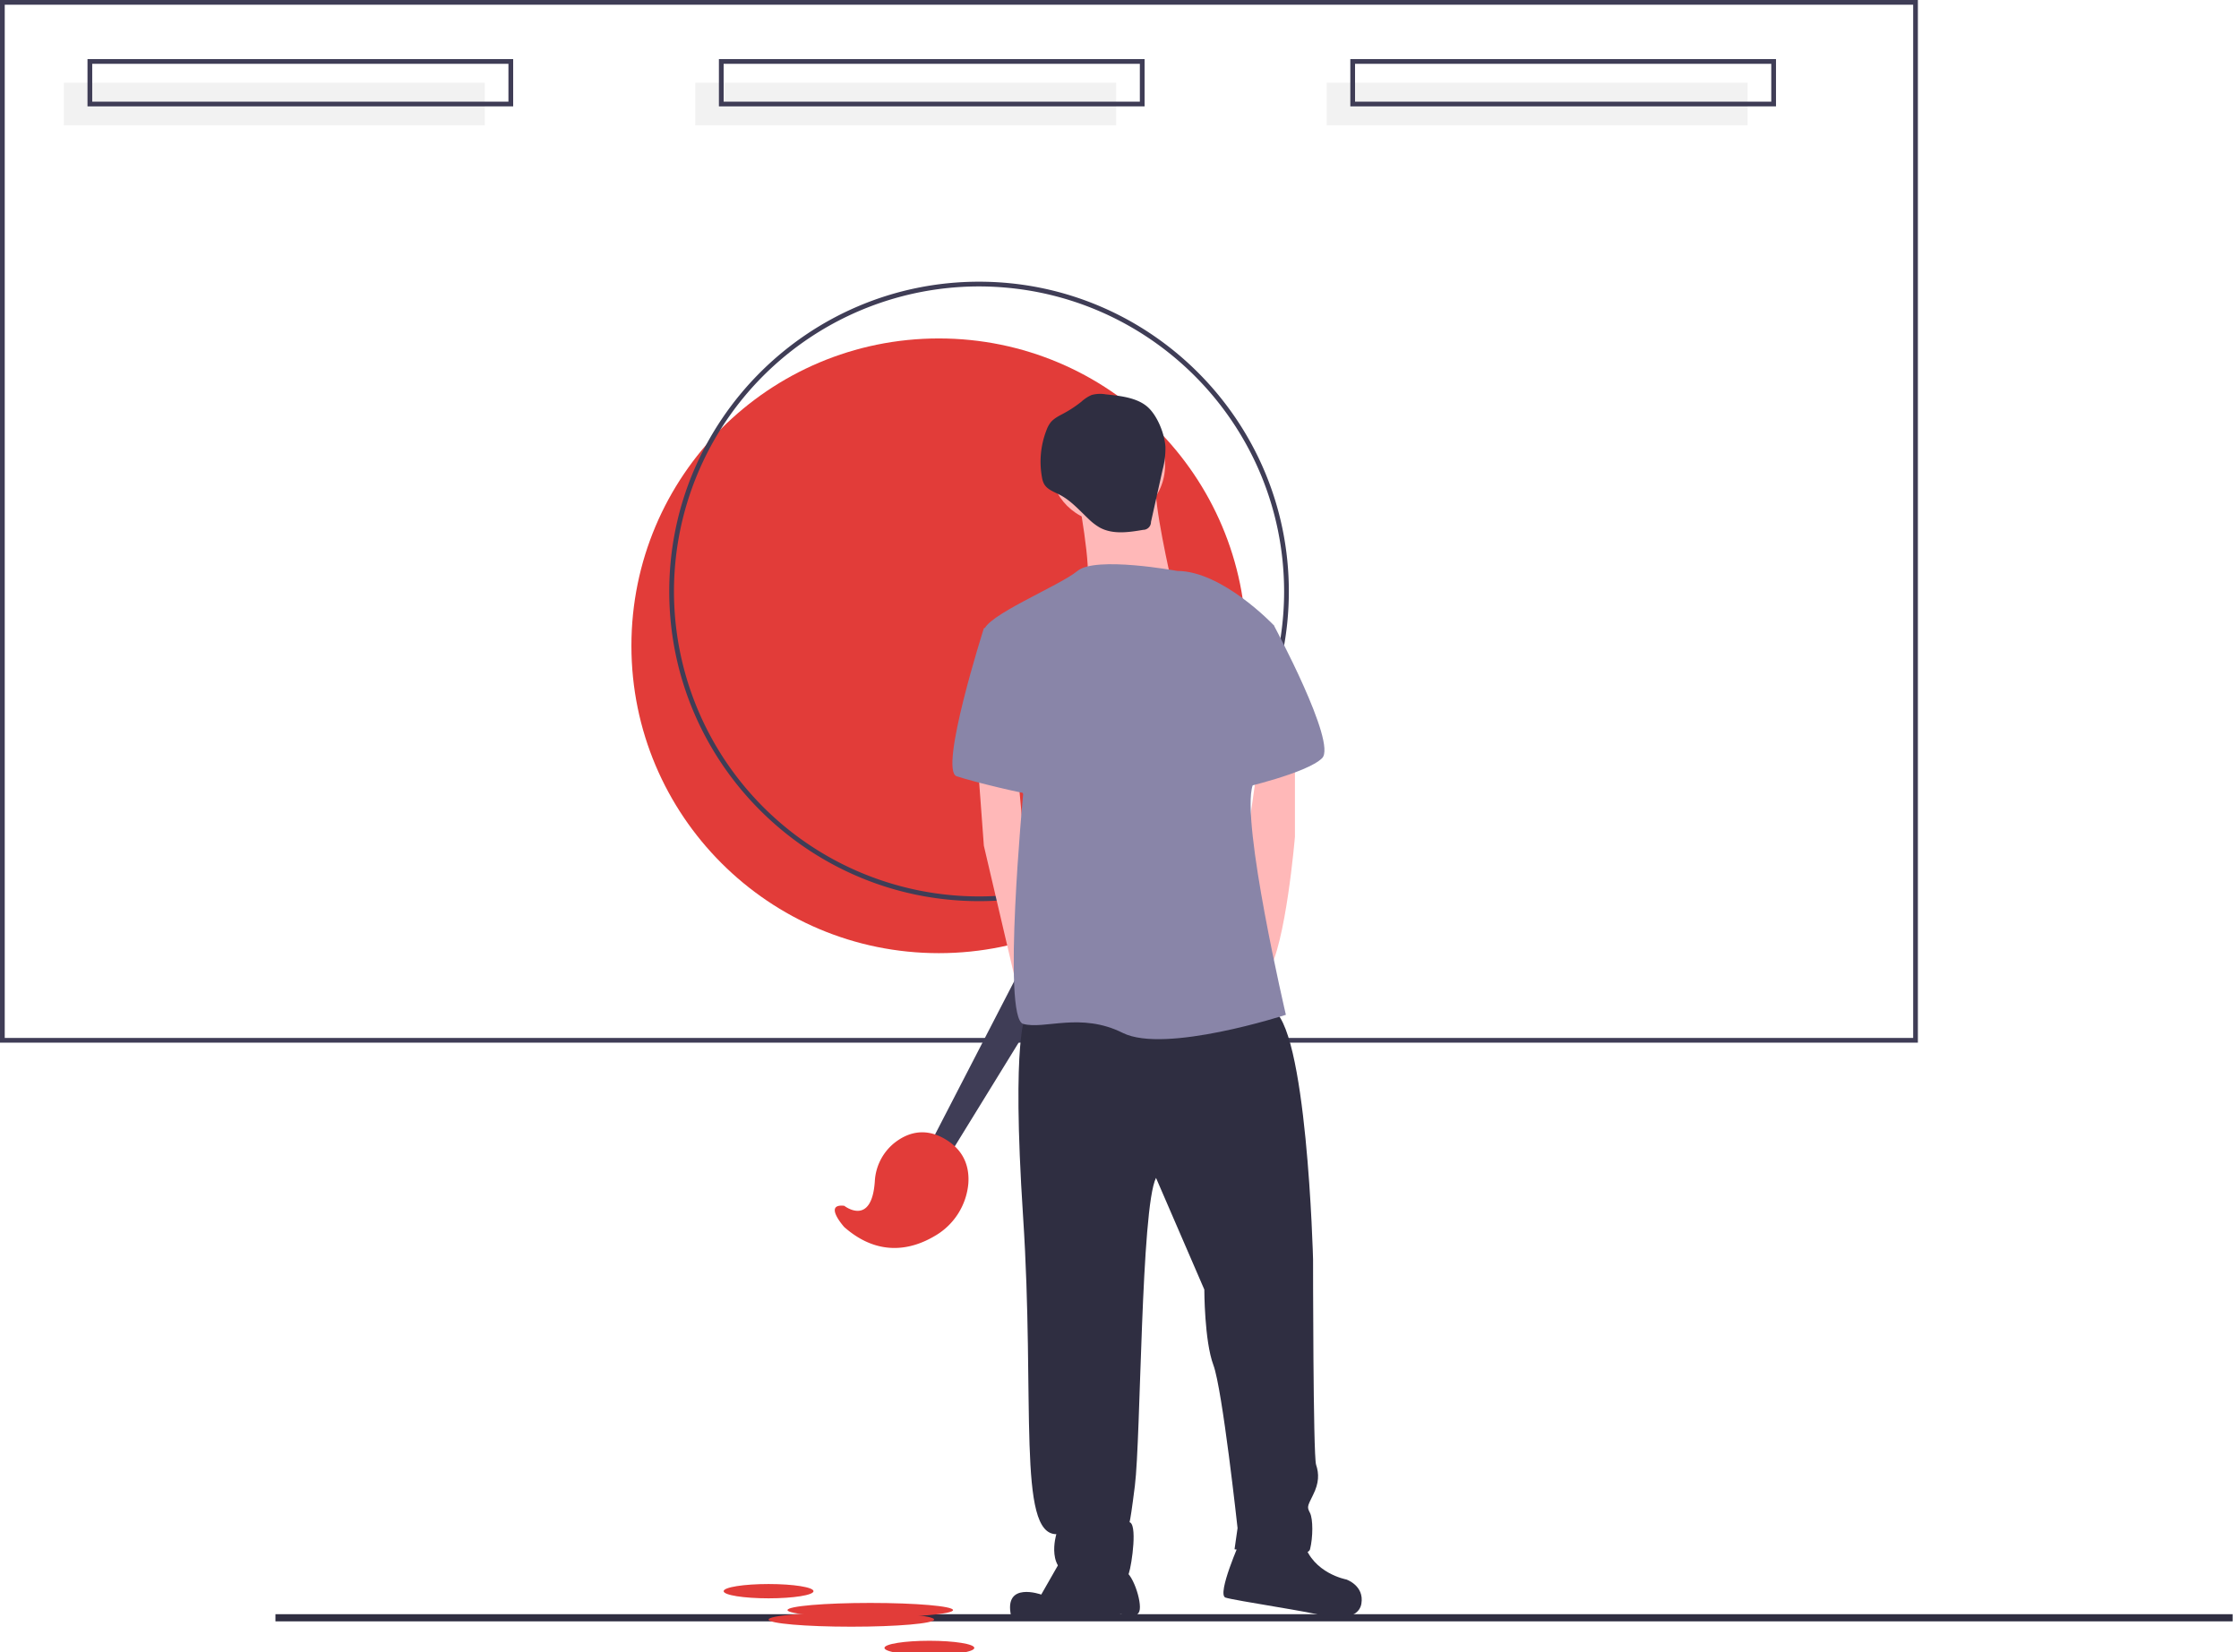
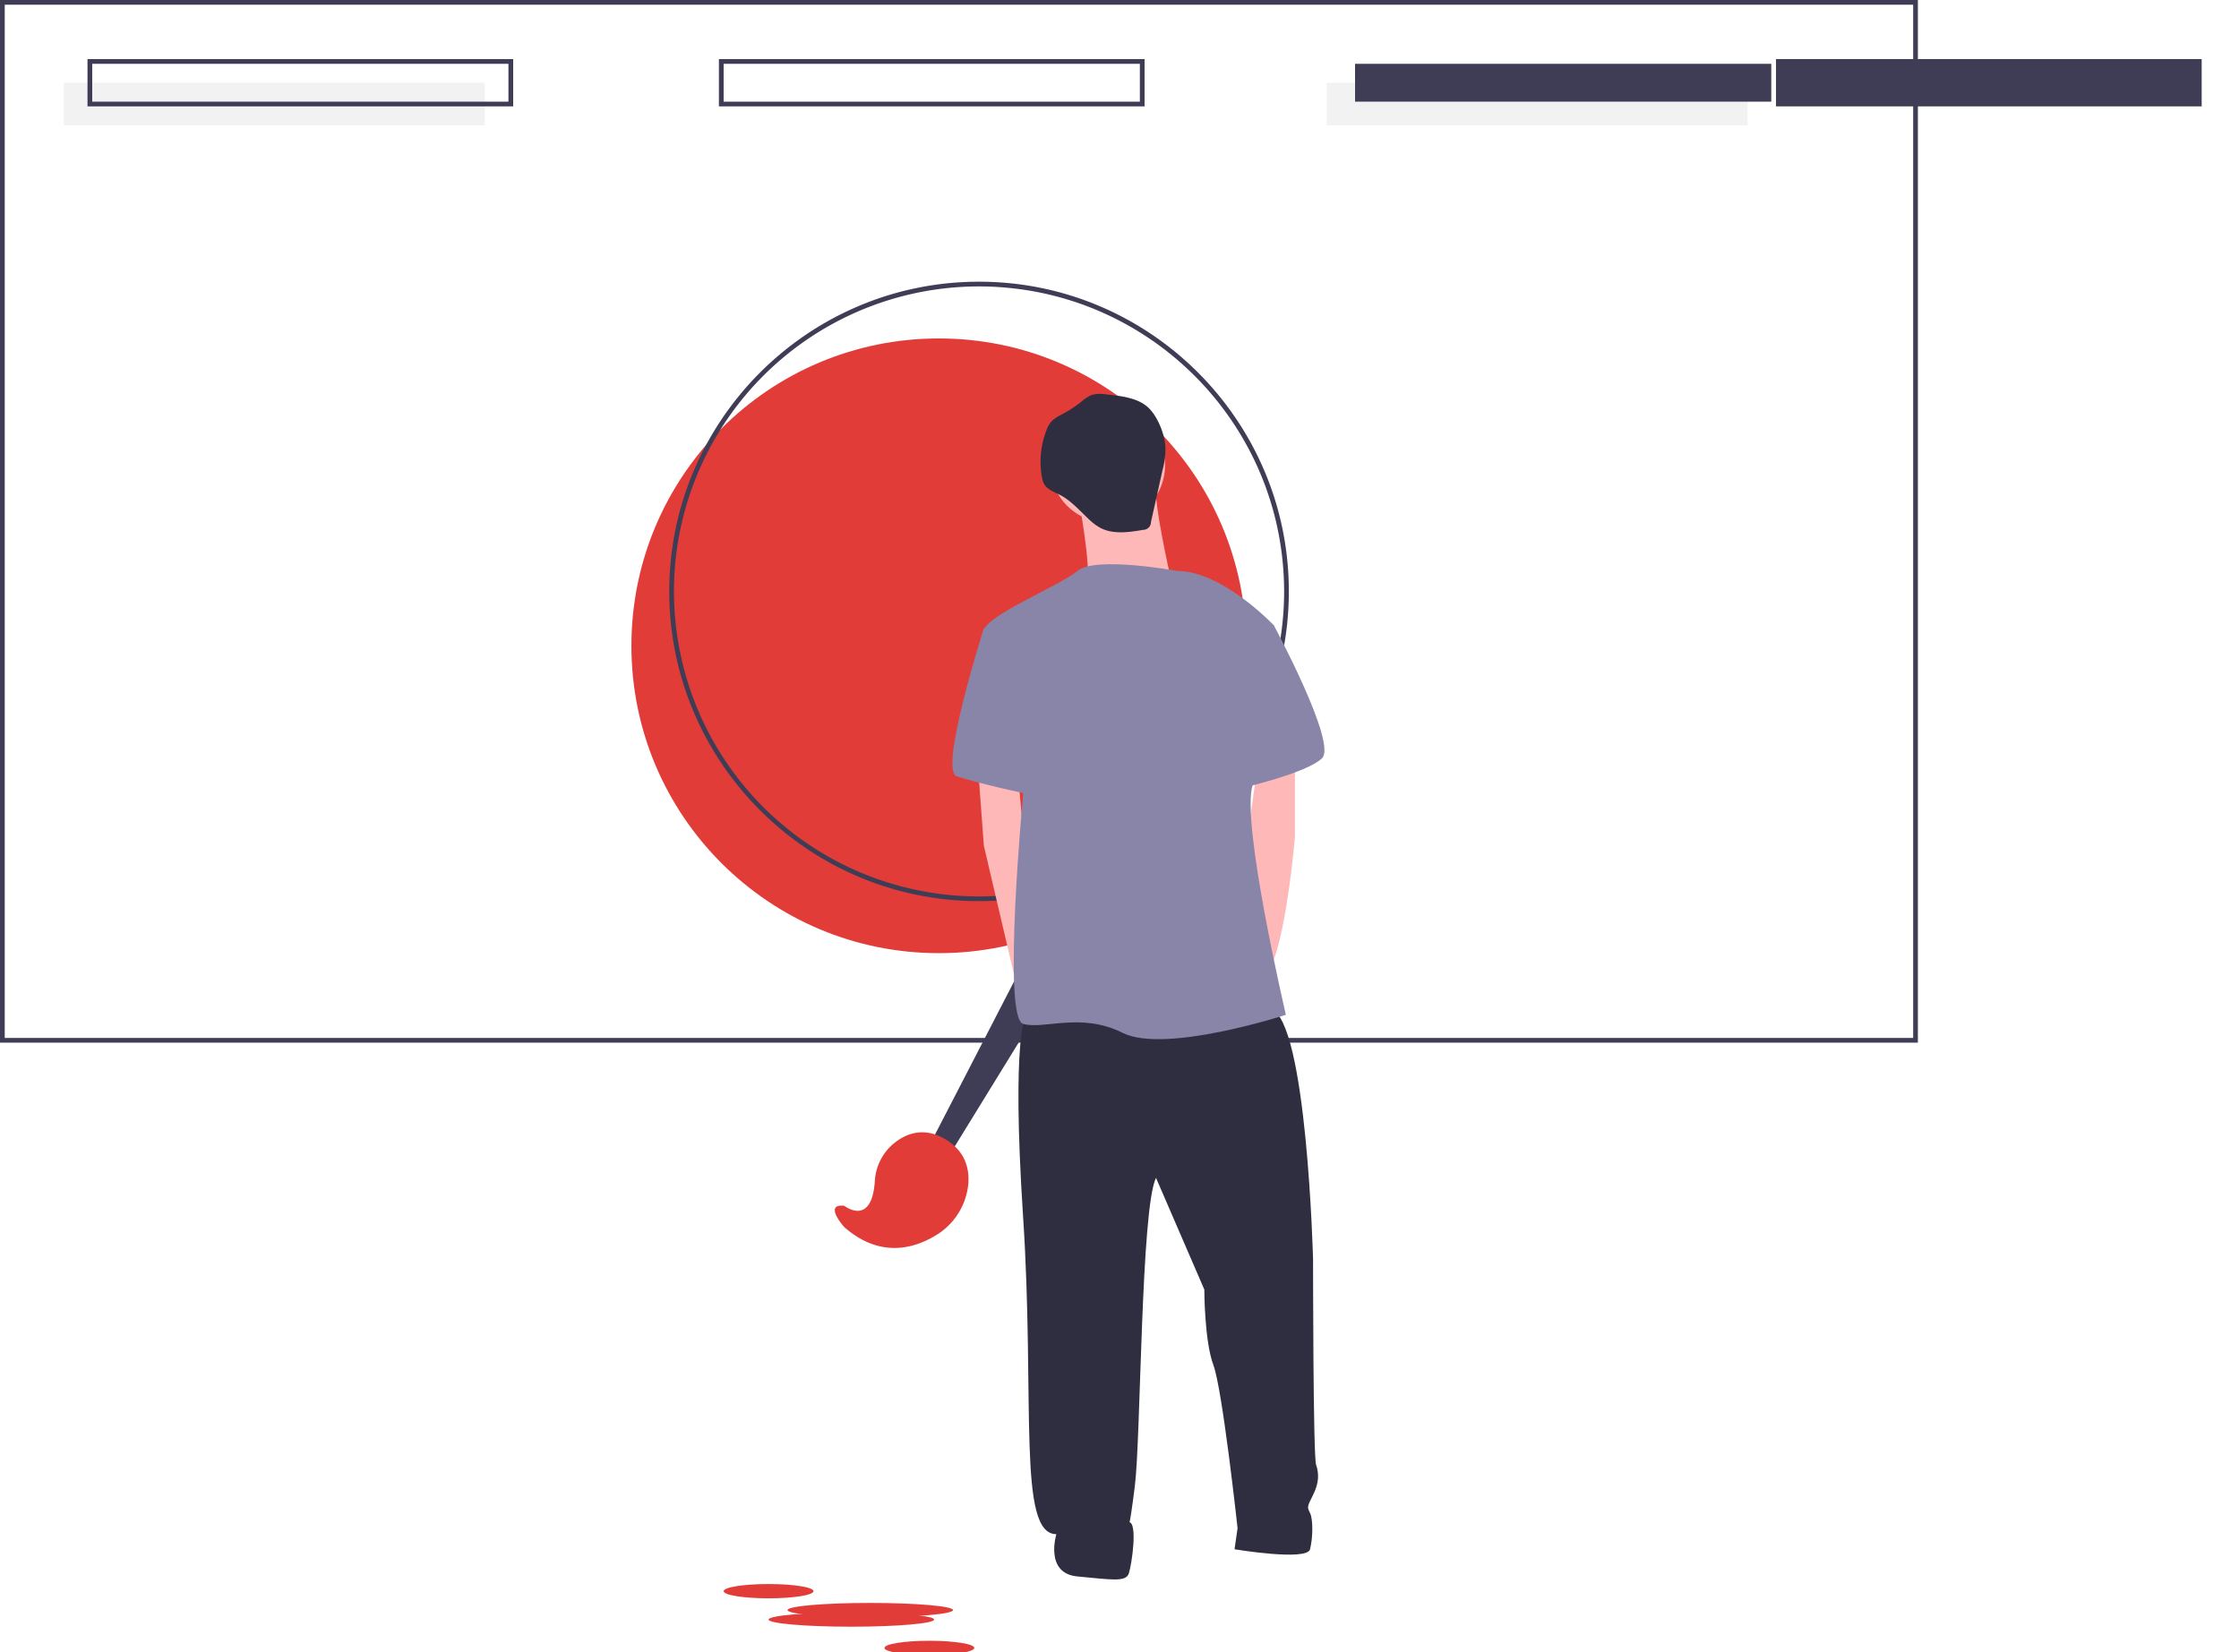
<svg xmlns="http://www.w3.org/2000/svg" width="313" height="231">
  <g fill="none">
    <circle cx="131.245" cy="90.3" r="42.977" fill="#E23C39" />
    <path fill="#3F3D56" d="M136.865 126.004c-23.88 0-43.307-19.428-43.307-43.308s19.427-43.307 43.307-43.307c23.88 0 43.308 19.427 43.308 43.307 0 23.88-19.428 43.308-43.308 43.308zm0-85.954a42.647 42.647 0 1 0 42.647 42.646c-.027-23.542-19.105-42.62-42.647-42.646z" />
    <path fill="#3F3D56" d="M268.11 145.791H0V0h268.11v145.791zm-267.449-.66H267.45V.66H.661v144.47z" />
    <path fill="#F2F2F2" d="M8.926 11.571H67.771V17.522H8.926z" />
-     <path fill="#F2F2F2" d="M97.194 11.571H156.039V17.522H97.194z" />
    <path fill="#F2F2F2" d="M185.462 11.571H244.307V17.522H185.462z" />
-     <path fill="#3F3D56" d="M71.739 14.877H12.232V8.265h59.507v6.612zm-58.846-.662h58.184V8.926H12.893v5.29zm147.114.662H100.5V8.265h59.507v6.612zm-58.846-.662h58.184V8.926h-58.184v5.29zm147.114.662h-59.507V8.265h59.507v6.612zm-58.846-.662h58.185V8.926h-58.185v5.29z" />
-     <path fill="#2F2E41" d="M38.505 225.708H312.105V226.708H38.505z" />
+     <path fill="#3F3D56" d="M71.739 14.877H12.232V8.265h59.507v6.612zm-58.846-.662h58.184V8.926H12.893v5.29zm147.114.662H100.5V8.265h59.507v6.612zm-58.846-.662h58.184V8.926h-58.184v5.29zm147.114.662V8.265h59.507v6.612zm-58.846-.662h58.185V8.926h-58.185v5.29z" />
    <path fill="#3F3D56" d="M130.088 159.841L150.915 119.509 156.535 122.815 132.733 161.494z" />
    <path fill="#E23C39" d="M118.021 168.602s3.84 3.016 4.275-3.437a7.402 7.402 0 0 1 2.693-5.32c1.738-1.388 4.24-2.338 7.248-.5 2.678 1.637 3.28 4.01 3.133 6.125a9.412 9.412 0 0 1-4.705 7.357c-2.985 1.771-7.696 3.105-12.644-1.25 0 0-2.975-3.306 0-2.975z" />
    <circle cx="154.848" cy="65.052" r="8.022" fill="#FFB8B8" />
    <path fill="#FFB8B8" d="M150.626 68.852s2.111 10.978 1.267 13.09c-.845 2.11 11.822-.845 11.822-.845s-2.533-10.978-2.111-13.511c.422-2.534-10.978 1.266-10.978 1.266z" />
    <path fill="#FFB8B8" d="M136.693 106.852L137.537 118.252 141.728 136.156 143.026 141.052 145.137 133.452 143.026 116.141 142.309 108.348z" />
    <path fill="#FFB8B8" d="M181.026 105.163v11.823s-1.267 15.2-3.8 19c-2.533 3.8-3.378-15.2-3.378-15.2l1.985-13.934 5.193-1.689z" />
    <path fill="#2F2E41" d="M143.448 141.897s-2.11 2.533-.422 28.289c1.69 25.755-.844 44.333 4.645 44.333 0 0-1.69 5.489 2.955 5.911 4.645.422 6.756.844 7.178-.422.422-1.267 1.267-7.178 0-7.178 0 0 0 1.689.844-5.067.845-6.755.845-38.844 2.956-43.066l6.755 15.622s0 7.178 1.267 10.555c1.267 3.378 3.378 22.8 3.378 22.8l-.422 2.956s10.133 1.689 10.555 0c.422-1.689.422-4.222 0-5.067-.422-.844-.422-.844.422-2.533.845-1.689.845-2.956.423-4.222-.423-1.267-.423-28.711-.423-28.711s-.844-33.356-5.91-35.045c-5.067-1.689-34.2.845-34.2.845z" />
-     <path fill="#2F2E41" d="M148.937 217.052l-3.377 5.911s-5.278-1.9-4.223 2.956c9.078.633 15.411-.211 15.411-.211s2.111.844 2.534-.422c.422-1.267-1.056-5.7-2.323-5.7-1.266 0-8.022-2.534-8.022-2.534zm24.49-1.689s-3.379 7.6-2.112 8.023c1.267.422 12.667 2.11 13.511 2.533.845.422 5.067.844 5.489-1.689.422-2.533-2.111-3.378-2.111-3.378s-4.645-.844-5.911-5.066c-1.267-4.223-8.867-.423-8.867-.423z" />
    <path fill="#8985A8" d="M164.56 79.83s-11.4-2.11-13.934 0c-2.533 2.111-13.089 6.334-13.089 8.445 0 2.11 5.49 22.8 5.49 22.8s-2.956 31.244 0 32.088c2.955.845 8.021-1.688 13.932 1.267 5.912 2.956 22.8-2.533 22.8-2.533s-6.333-27.022-4.644-32.09c1.689-5.066 2.956-22.377 2.956-22.377s-7.178-7.6-13.512-7.6z" />
    <path fill="#8985A8" d="M140.493 87.008l-2.956.844s-6.333 19.845-3.8 20.69c2.534.844 9.711 2.533 10.556 2.533.844 0-3.8-24.067-3.8-24.067zm30.822-2.111l6.756 2.533s8.866 16.467 6.755 18.578c-2.111 2.111-11.4 4.222-11.4 4.222l-2.111-25.333z" />
    <path fill="#2F2E41" d="M154.605 55.144a4.534 4.534 0 0 0-2.007.088 5.232 5.232 0 0 0-1.426.936c-.764.609-1.58 1.15-2.439 1.615-.684.372-1.42.716-1.897 1.33-.226.311-.406.652-.535 1.014a12.146 12.146 0 0 0-.639 6.61c.046.316.14.622.281.908.44.809 1.408 1.127 2.225 1.551 1.55.805 2.725 2.16 3.996 3.357.473.472 1.003.88 1.58 1.217 1.813.99 4.03.667 6.067.317a1.093 1.093 0 0 0 1.09-1.104l1.608-7.229c.291-1.07.43-2.177.412-3.287-.112-1.755-1.062-4.186-2.35-5.432-1.5-1.452-4.005-1.684-5.966-1.891z" />
    <ellipse cx="121.658" cy="225.133" fill="#E23C39" rx="11.571" ry="1" />
    <ellipse cx="119.013" cy="226.456" fill="#E23C39" rx="11.571" ry="1" />
    <ellipse cx="107.443" cy="222.489" fill="#E23C39" rx="6.281" ry="1" />
    <ellipse cx="129.923" cy="230.423" fill="#E23C39" rx="6.281" ry="1" />
  </g>
</svg>